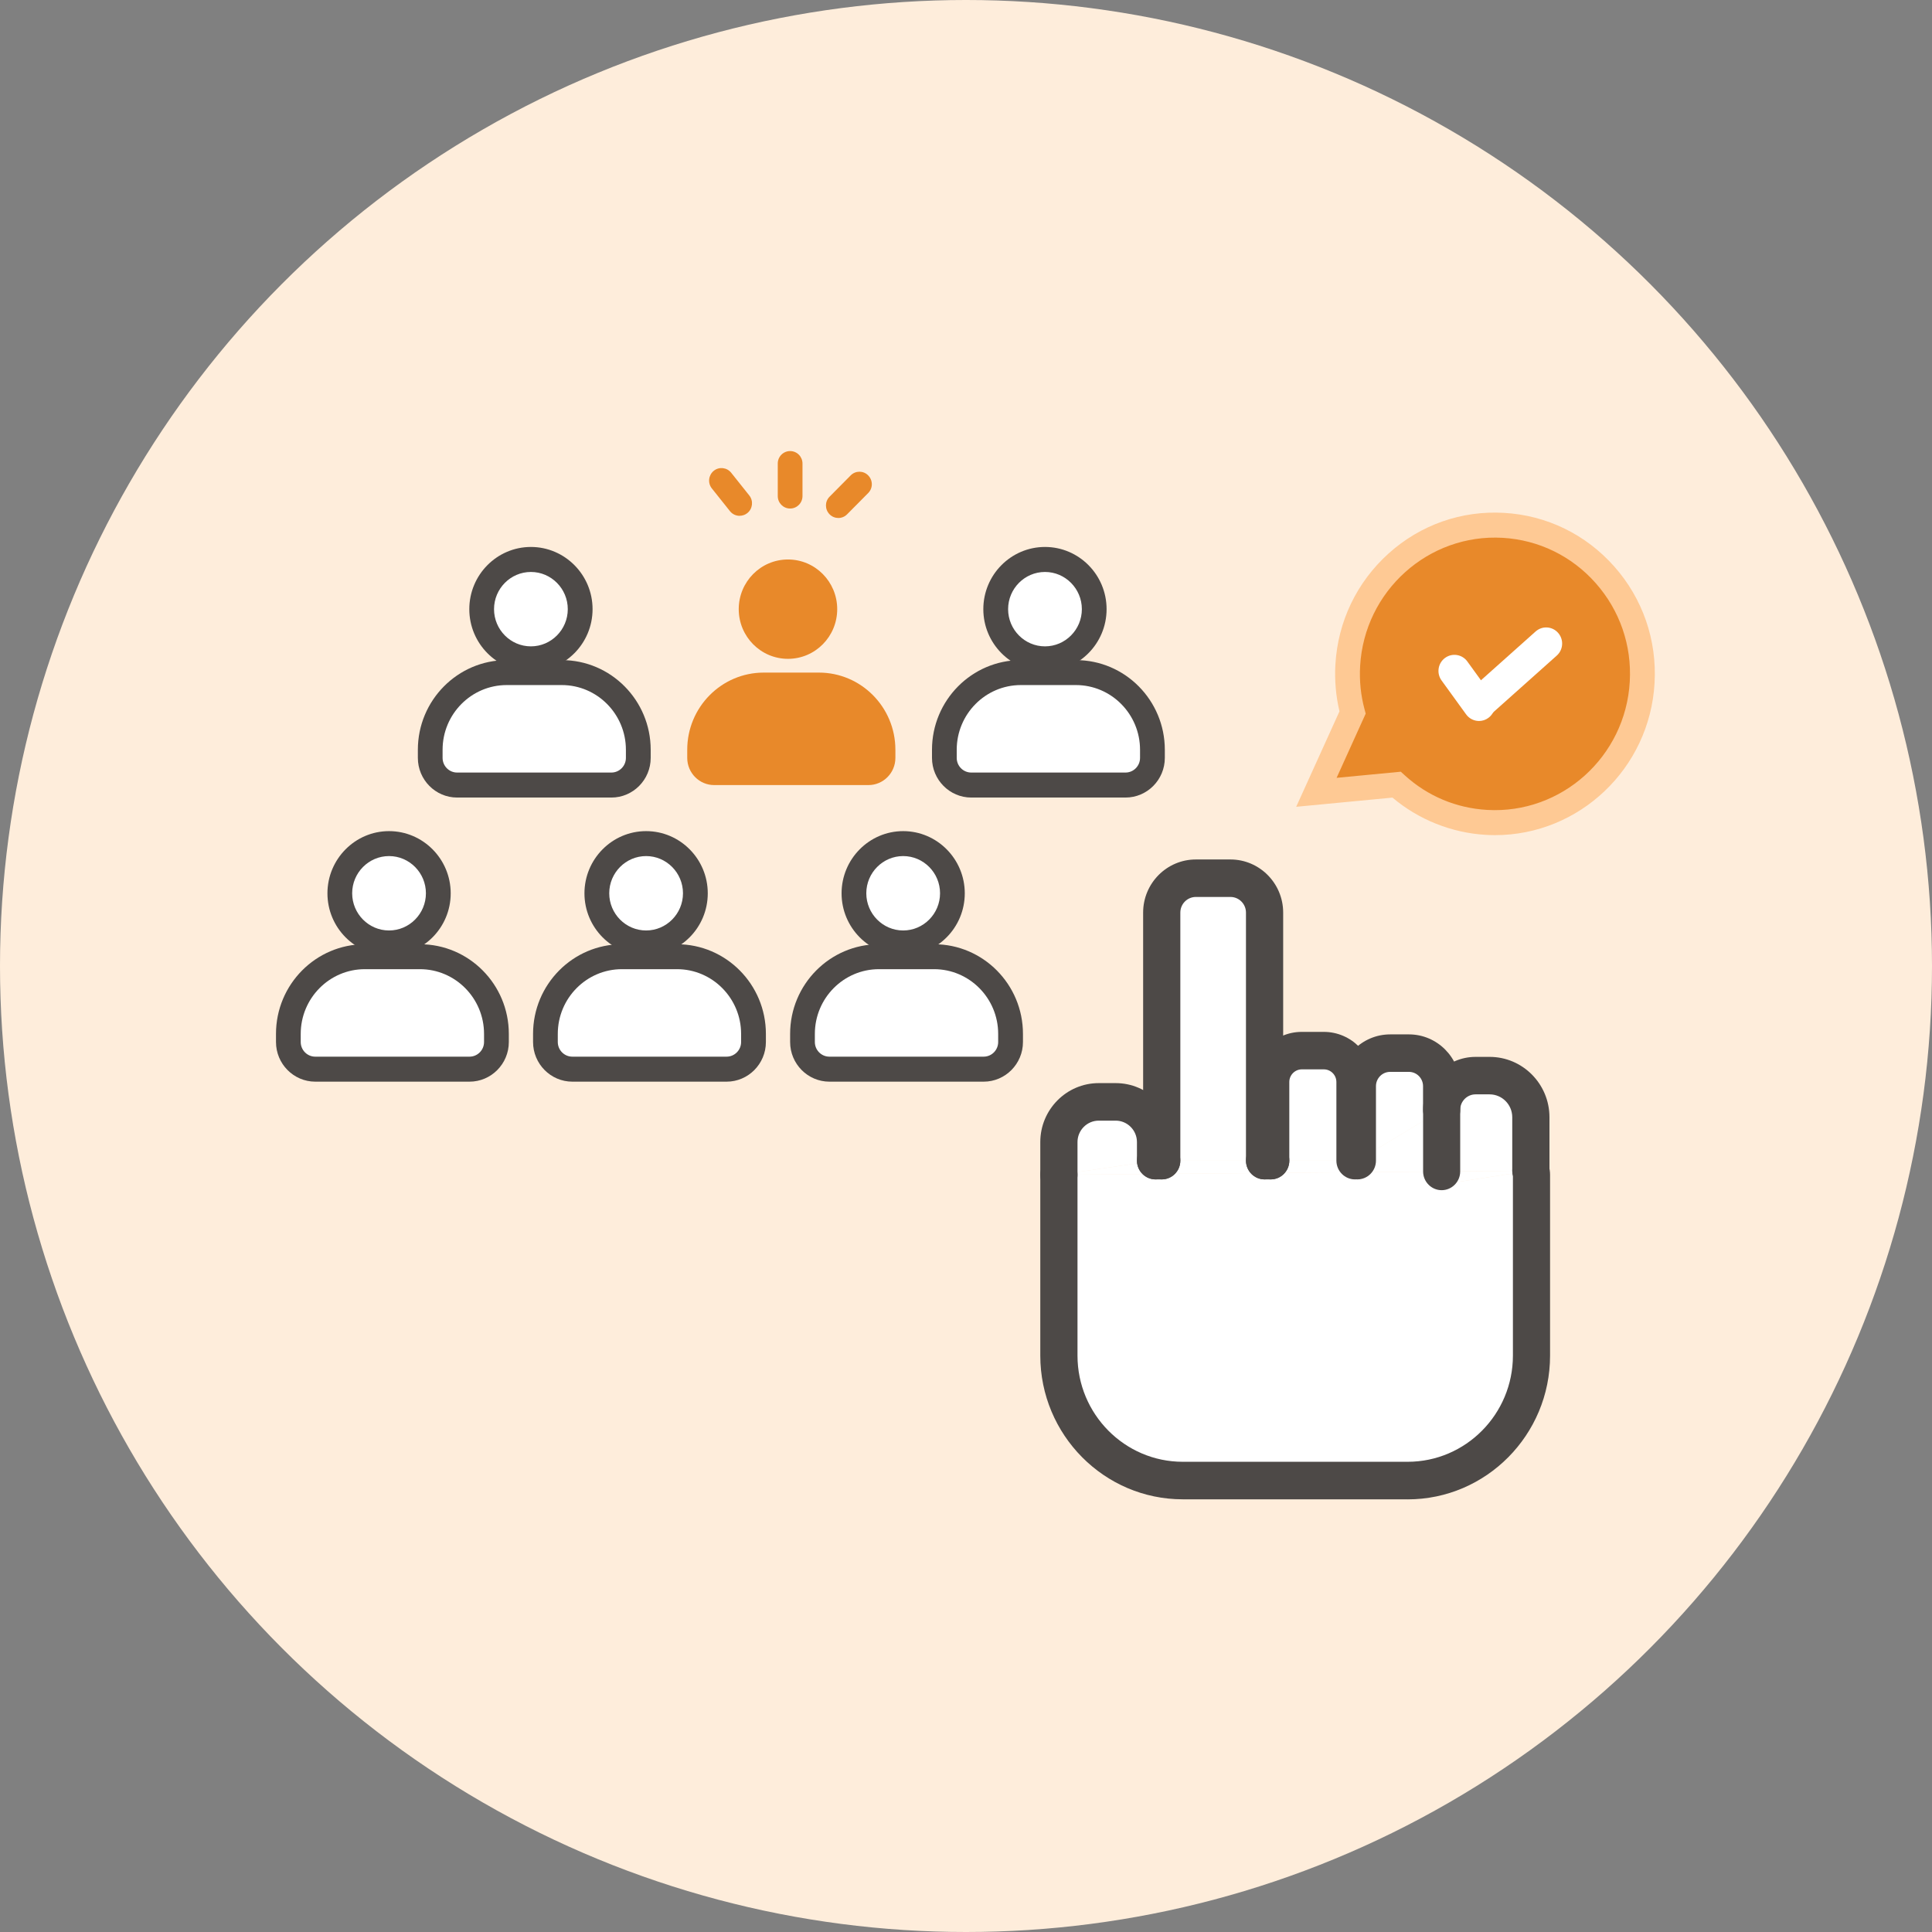
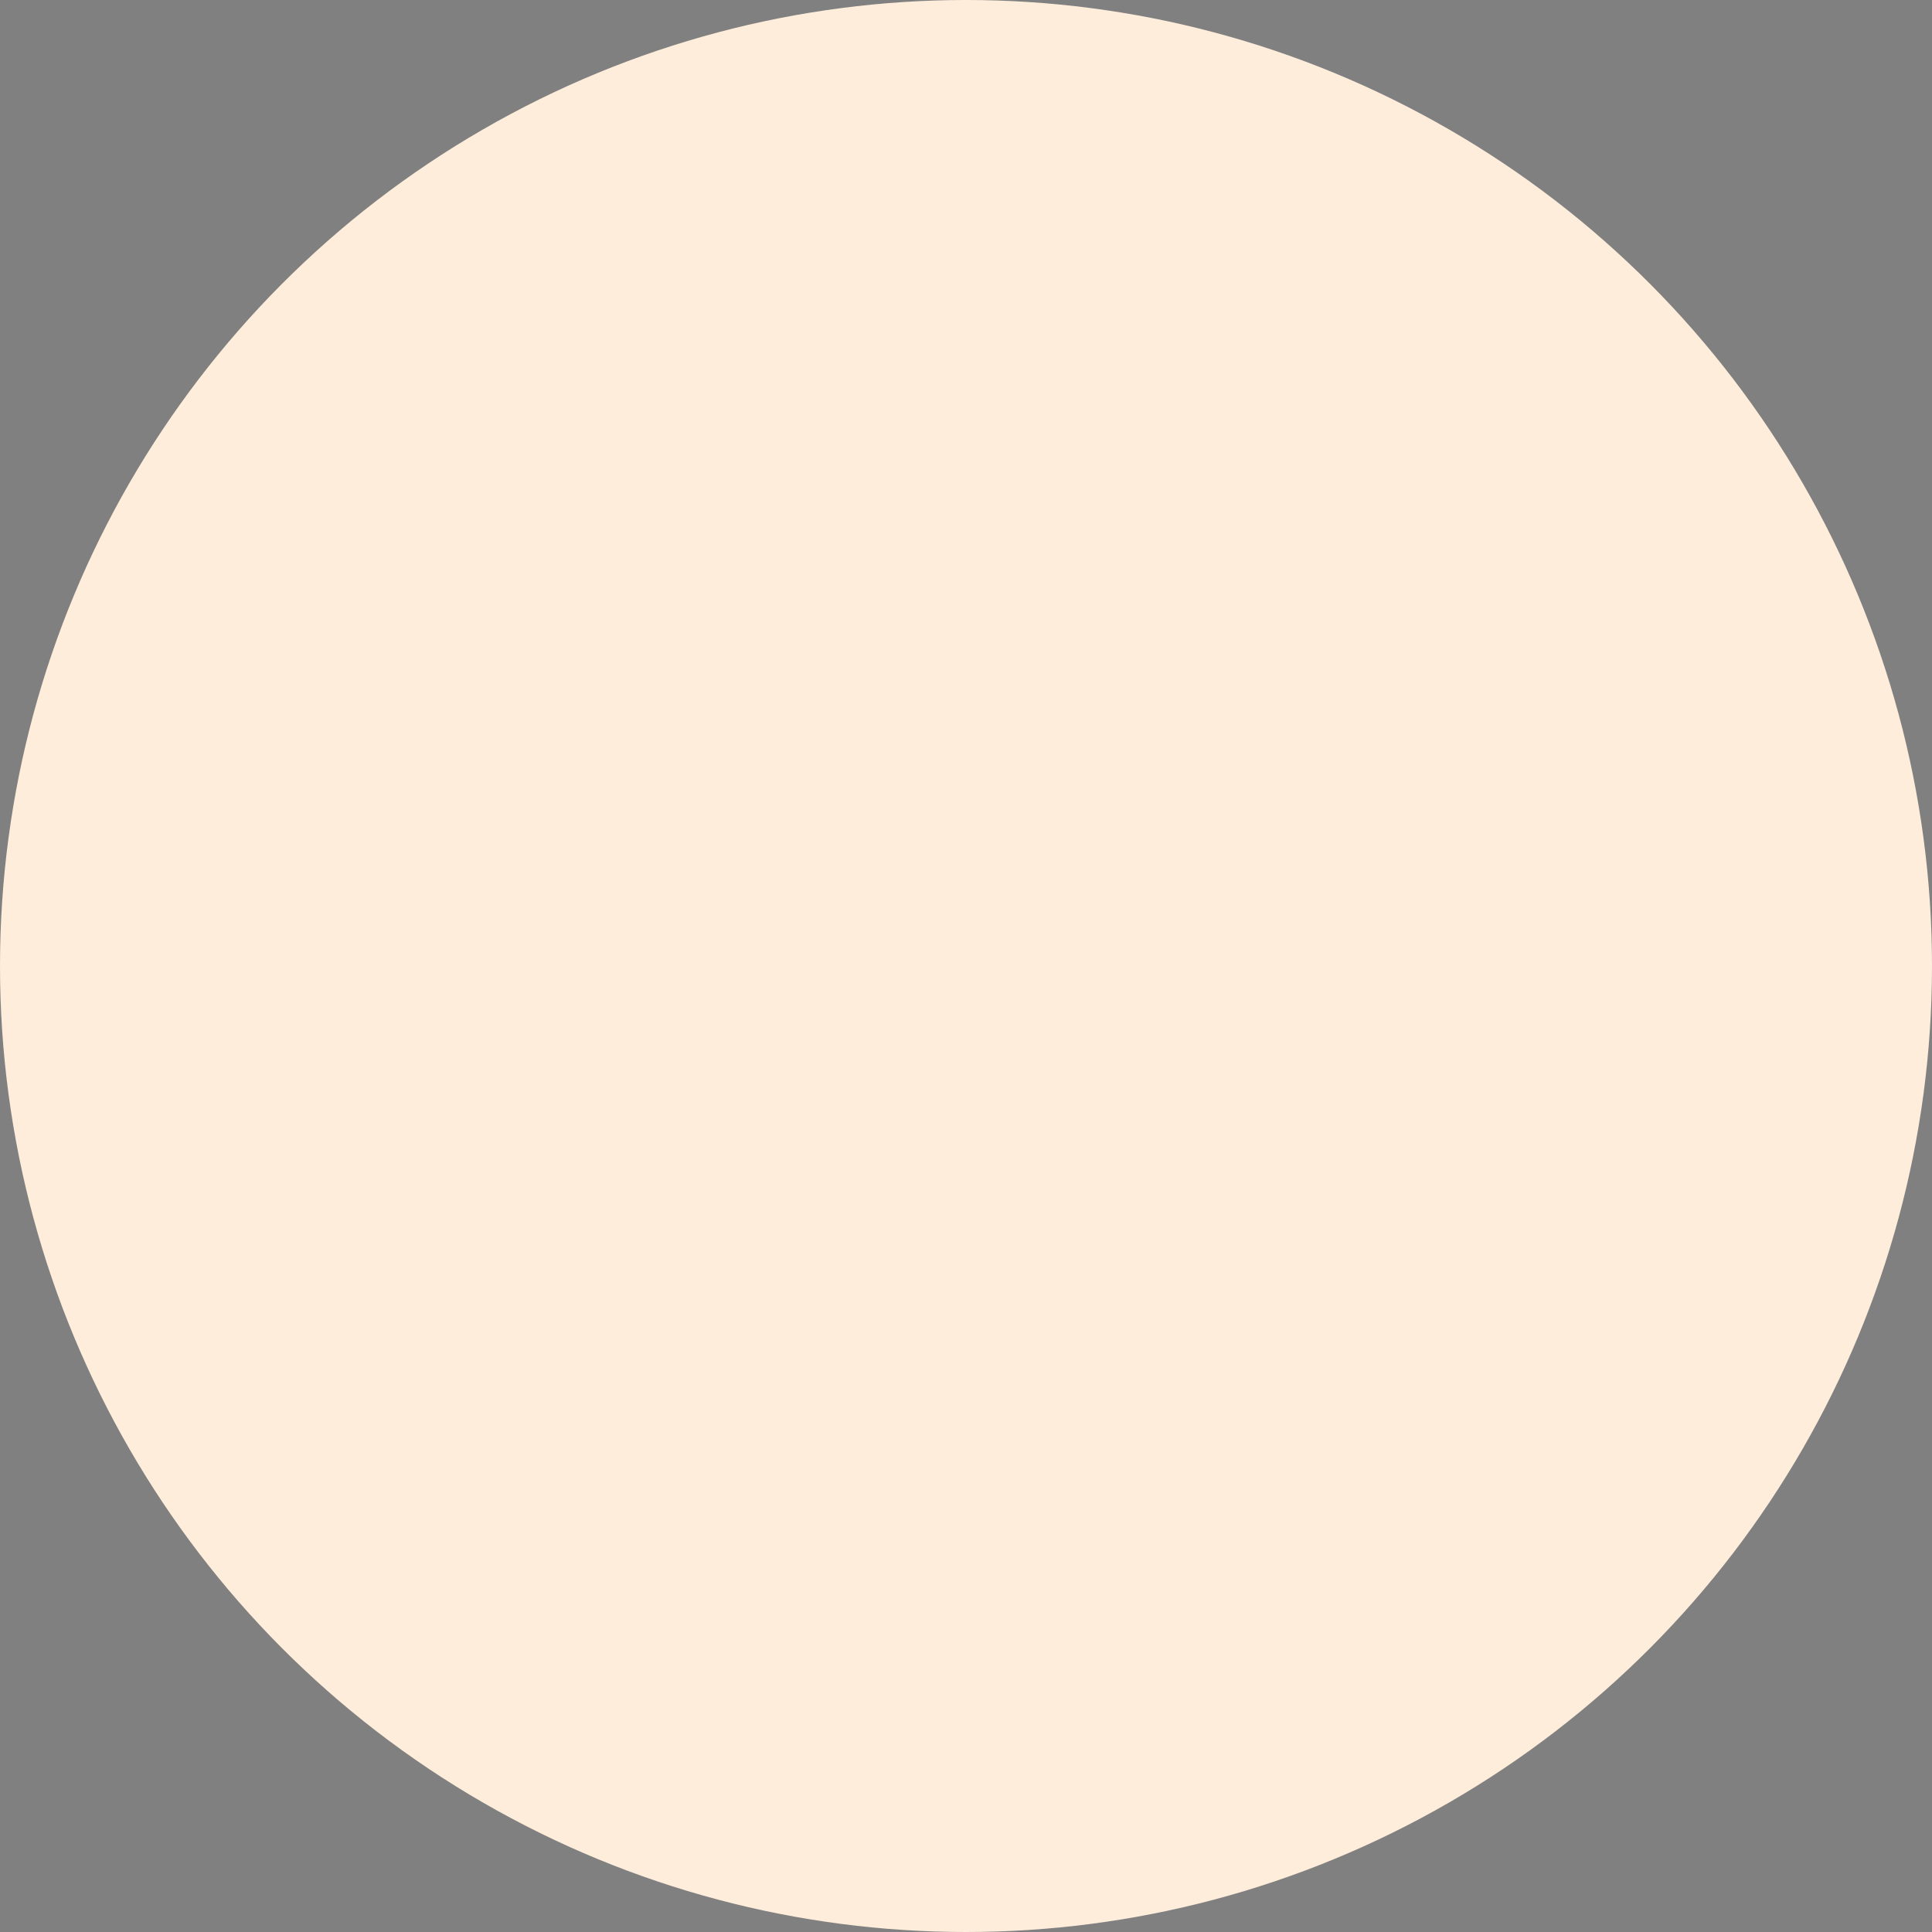
<svg xmlns="http://www.w3.org/2000/svg" width="280" height="280" viewBox="0 0 280 280" fill="none">
  <rect x="0" y="0" width="280" height="280" fill="#808080" stroke="none" />
  <circle cx="140" cy="140" r="140" fill="#FEEDDB" />
  <g clip-path="url(#clip0_1_1715)">
    <path d="M56.383 136.659C60.324 136.659 63.519 133.436 63.519 129.46C63.519 125.484 60.324 122.261 56.383 122.261C52.441 122.261 49.247 125.484 49.247 129.46C49.247 133.436 52.441 136.659 56.383 136.659Z" fill="white" />
    <path d="M56.383 138.475C51.455 138.475 47.455 134.431 47.455 129.468C47.455 124.505 51.463 120.453 56.383 120.453C61.303 120.453 65.319 124.496 65.319 129.468C65.319 134.439 61.311 138.475 56.383 138.475ZM56.383 124.069C53.439 124.069 51.039 126.49 51.039 129.46C51.039 132.43 53.439 134.851 56.383 134.851C59.327 134.851 61.727 132.43 61.727 129.46C61.727 126.49 59.327 124.069 56.383 124.069Z" fill="#4D4947" />
    <path d="M52.879 138.652H60.863C66.983 138.652 71.951 143.664 71.951 149.838V151.016C71.951 153.187 70.199 154.955 68.047 154.955H45.695C43.543 154.955 41.791 153.187 41.791 151.016V149.838C41.791 143.664 46.759 138.652 52.879 138.652Z" fill="white" />
    <path d="M68.055 156.763H45.695C42.551 156.763 39.999 154.18 39.999 151.017V149.838C39.999 142.672 45.775 136.845 52.879 136.845H60.863C67.967 136.845 73.743 142.672 73.743 149.838V151.017C73.743 154.188 71.183 156.763 68.047 156.763H68.055ZM52.879 140.46C47.751 140.46 43.583 144.665 43.583 149.838V151.017C43.583 152.187 44.527 153.139 45.687 153.139H68.047C69.207 153.139 70.151 152.187 70.151 151.017V149.838C70.151 144.665 65.983 140.46 60.855 140.46H52.871H52.879Z" fill="#4D4947" />
    <path d="M93.639 136.659C97.58 136.659 100.775 133.436 100.775 129.46C100.775 125.484 97.58 122.261 93.639 122.261C89.698 122.261 86.503 125.484 86.503 129.46C86.503 133.436 89.698 136.659 93.639 136.659Z" fill="white" />
    <path d="M93.639 138.475C88.711 138.475 84.703 134.431 84.703 129.468C84.703 124.505 88.711 120.453 93.639 120.453C98.567 120.453 102.575 124.496 102.575 129.468C102.575 134.439 98.567 138.475 93.639 138.475ZM93.639 124.069C90.695 124.069 88.295 126.49 88.295 129.46C88.295 132.43 90.695 134.851 93.639 134.851C96.583 134.851 98.983 132.43 98.983 129.46C98.983 126.49 96.583 124.069 93.639 124.069Z" fill="#4D4947" />
    <path d="M90.135 138.652H98.119C104.239 138.652 109.207 143.664 109.207 149.838V151.016C109.207 153.187 107.455 154.955 105.303 154.955H82.943C80.791 154.955 79.039 153.187 79.039 151.016V149.838C79.039 143.664 84.007 138.652 90.127 138.652H90.135Z" fill="white" />
    <path d="M105.311 156.763H82.951C79.807 156.763 77.255 154.18 77.255 151.017V149.838C77.255 142.672 83.031 136.845 90.135 136.845H98.119C105.223 136.845 110.999 142.672 110.999 149.838V151.017C110.999 154.188 108.439 156.763 105.303 156.763H105.311ZM90.135 140.46C85.007 140.46 80.839 144.665 80.839 149.838V151.017C80.839 152.187 81.783 153.139 82.943 153.139H105.303C106.463 153.139 107.407 152.187 107.407 151.017V149.838C107.407 144.665 103.239 140.46 98.111 140.46H90.127H90.135Z" fill="#4D4947" />
    <path d="M130.895 136.659C134.836 136.659 138.031 133.436 138.031 129.46C138.031 125.484 134.836 122.261 130.895 122.261C126.954 122.261 123.759 125.484 123.759 129.46C123.759 133.436 126.954 136.659 130.895 136.659Z" fill="white" />
    <path d="M130.895 138.475C125.967 138.475 121.967 134.431 121.967 129.468C121.967 124.505 125.975 120.453 130.895 120.453C135.815 120.453 139.823 124.496 139.823 129.468C139.823 134.439 135.815 138.475 130.895 138.475ZM130.895 124.069C127.951 124.069 125.551 126.49 125.551 129.46C125.551 132.43 127.951 134.851 130.895 134.851C133.839 134.851 136.239 132.43 136.239 129.46C136.239 126.49 133.839 124.069 130.895 124.069Z" fill="#4D4947" />
    <path d="M127.391 138.652H135.375C141.495 138.652 146.463 143.664 146.463 149.838V151.016C146.463 153.187 144.711 154.955 142.559 154.955H120.199C118.047 154.955 116.295 153.187 116.295 151.016V149.838C116.295 143.664 121.263 138.652 127.383 138.652H127.391Z" fill="white" />
    <path d="M142.567 156.763H120.207C117.063 156.763 114.511 154.18 114.511 151.017V149.838C114.511 142.672 120.287 136.845 127.391 136.845H135.375C142.479 136.845 148.255 142.672 148.255 149.838V151.017C148.255 154.188 145.695 156.763 142.559 156.763H142.567ZM127.391 140.46C122.263 140.46 118.095 144.665 118.095 149.838V151.017C118.095 152.187 119.039 153.139 120.199 153.139H142.559C143.719 153.139 144.663 152.187 144.663 151.017V149.838C144.663 144.665 140.495 140.46 135.367 140.46H127.383H127.391Z" fill="#4D4947" />
    <path d="M76.943 95.483C80.884 95.483 84.079 92.26 84.079 88.284C84.079 84.308 80.884 81.085 76.943 81.085C73.002 81.085 69.807 84.308 69.807 88.284C69.807 92.26 73.002 95.483 76.943 95.483Z" fill="white" />
    <path d="M76.943 97.299C72.015 97.299 68.015 93.255 68.015 88.284C68.015 83.312 72.023 79.269 76.943 79.269C81.863 79.269 85.879 83.312 85.879 88.284C85.879 93.255 81.871 97.299 76.943 97.299ZM76.943 82.893C73.999 82.893 71.599 85.314 71.599 88.284C71.599 91.254 73.999 93.675 76.943 93.675C79.887 93.675 82.287 91.254 82.287 88.284C82.287 85.314 79.887 82.893 76.943 82.893Z" fill="#4D4947" />
    <path d="M73.439 97.477H81.423C87.543 97.477 92.511 102.488 92.511 108.662V109.841C92.511 112.012 90.759 113.779 88.607 113.779H66.247C64.095 113.779 62.343 112.012 62.343 109.841V108.662C62.343 102.488 67.311 97.477 73.431 97.477H73.439Z" fill="white" />
    <path d="M88.615 115.587H66.255C63.111 115.587 60.559 113.004 60.559 109.84V108.662C60.559 101.495 66.335 95.668 73.439 95.668H81.423C88.527 95.668 94.303 101.495 94.303 108.662V109.84C94.303 113.012 91.743 115.587 88.607 115.587H88.615ZM73.439 99.284C68.311 99.284 64.143 103.489 64.143 108.662V109.84C64.143 111.011 65.087 111.963 66.247 111.963H88.607C89.767 111.963 90.711 111.011 90.711 109.84V108.662C90.711 103.489 86.543 99.284 81.415 99.284H73.431H73.439Z" fill="#4D4947" />
    <path d="M114.199 95.483C118.14 95.483 121.335 92.26 121.335 88.284C121.335 84.308 118.14 81.085 114.199 81.085C110.258 81.085 107.063 84.308 107.063 88.284C107.063 92.26 110.258 95.483 114.199 95.483Z" fill="#E8892A" />
    <path d="M110.695 97.477H118.679C124.799 97.477 129.767 102.488 129.767 108.662V109.841C129.767 112.012 128.015 113.779 125.863 113.779H103.503C101.351 113.779 99.599 112.012 99.599 109.841V108.662C99.599 102.488 104.567 97.477 110.687 97.477H110.695Z" fill="#E8892A" />
    <path d="M151.447 95.483C155.388 95.483 158.583 92.26 158.583 88.284C158.583 84.308 155.388 81.085 151.447 81.085C147.506 81.085 144.311 84.308 144.311 88.284C144.311 92.26 147.506 95.483 151.447 95.483Z" fill="white" />
    <path d="M151.447 97.299C146.519 97.299 142.511 93.255 142.511 88.284C142.511 83.312 146.519 79.269 151.447 79.269C156.375 79.269 160.375 83.312 160.375 88.284C160.375 93.255 156.367 97.299 151.447 97.299ZM151.447 82.893C148.503 82.893 146.103 85.314 146.103 88.284C146.103 91.254 148.503 93.675 151.447 93.675C154.391 93.675 156.791 91.254 156.791 88.284C156.791 85.314 154.391 82.893 151.447 82.893Z" fill="#4D4947" />
    <path d="M147.951 97.477H155.935C162.055 97.477 167.023 102.488 167.023 108.662V109.841C167.023 112.012 165.271 113.779 163.119 113.779H140.759C138.607 113.779 136.855 112.012 136.855 109.841V108.662C136.855 102.488 141.823 97.477 147.943 97.477H147.951Z" fill="white" />
    <path d="M163.127 115.587H140.767C137.623 115.587 135.071 113.004 135.071 109.84V108.662C135.071 101.495 140.847 95.668 147.951 95.668H155.935C163.039 95.668 168.815 101.495 168.815 108.662V109.84C168.815 113.012 166.255 115.587 163.119 115.587H163.127ZM147.951 99.284C142.823 99.284 138.655 103.489 138.655 108.662V109.84C138.655 111.011 139.599 111.963 140.759 111.963H163.119C164.279 111.963 165.223 111.011 165.223 109.84V108.662C165.223 103.489 161.055 99.284 155.927 99.284H147.943H147.951Z" fill="#4D4947" />
    <path d="M114.511 73.7C113.519 73.7 112.719 72.893 112.719 71.893V67.179C112.719 66.179 113.519 65.372 114.511 65.372C115.503 65.372 116.303 66.179 116.303 67.179V71.893C116.303 72.893 115.503 73.7 114.511 73.7Z" fill="#E8892A" />
    <path d="M121.503 75.072C121.047 75.072 120.583 74.895 120.231 74.54C119.527 73.829 119.527 72.683 120.231 71.981L123.287 68.898C123.991 68.188 125.127 68.188 125.823 68.898C126.527 69.609 126.527 70.755 125.823 71.457L122.767 74.54C122.415 74.895 121.959 75.072 121.495 75.072H121.503Z" fill="#E8892A" />
    <path d="M107.191 74.758C106.663 74.758 106.143 74.524 105.791 74.08L103.167 70.787C102.543 70.004 102.671 68.866 103.439 68.237C104.215 67.607 105.343 67.736 105.967 68.511L108.591 71.804C109.215 72.587 109.087 73.725 108.319 74.354C107.991 74.621 107.591 74.75 107.199 74.75L107.191 74.758Z" fill="#E8892A" />
    <path d="M202.407 113.715C205.887 116.87 210.407 118.896 215.439 119.186C227.223 119.864 237.319 110.785 237.999 98.897C238.679 87.009 229.671 76.824 217.887 76.138C206.103 75.452 196.007 84.54 195.327 96.427C195.191 98.8 195.439 101.1 196.023 103.271L190.783 114.836L202.399 113.723L202.407 113.715Z" fill="#E8892A" />
    <path d="M216.671 121.035C216.231 121.035 215.783 121.018 215.335 120.994C210.375 120.704 205.607 118.799 201.807 115.595L187.855 116.927L194.127 103.094C193.607 100.89 193.407 98.623 193.535 96.322C193.887 90.092 196.631 84.37 201.247 80.213C205.863 76.057 211.815 73.967 217.991 74.33C224.167 74.685 229.839 77.453 233.959 82.11C238.079 86.767 240.151 92.771 239.791 99.002C239.087 111.414 228.847 121.035 216.671 121.035ZM203.015 111.842L203.599 112.375C206.927 115.393 211.055 117.12 215.535 117.379C226.311 118 235.583 109.663 236.199 98.792C236.503 93.53 234.751 88.462 231.271 84.523C227.791 80.585 222.999 78.252 217.783 77.946C207.007 77.324 197.735 85.653 197.119 96.532C196.999 98.663 197.215 100.769 197.759 102.795L197.927 103.424L193.711 112.73L203.015 111.842Z" fill="#FEC994" />
    <path d="M214.351 104.49C213.639 104.49 212.935 104.159 212.479 103.529L208.919 98.614C208.167 97.573 208.391 96.112 209.423 95.354C210.455 94.595 211.903 94.821 212.655 95.862L216.215 100.777C216.967 101.818 216.743 103.279 215.711 104.038C215.303 104.345 214.823 104.49 214.351 104.49Z" fill="white" />
    <path d="M214.351 104.296C213.711 104.296 213.079 104.029 212.615 103.505C211.767 102.536 211.855 101.068 212.815 100.212L222.551 91.52C223.511 90.665 224.967 90.753 225.815 91.722C226.663 92.69 226.575 94.159 225.615 95.015L215.879 103.707C215.439 104.102 214.895 104.296 214.351 104.296Z" fill="white" />
    <path d="M221.959 170.257V196.462C221.959 206.421 213.879 214.572 204.007 214.572H171.415C161.543 214.572 153.463 206.421 153.463 196.462V170.257L208.943 169.773V171.653L221.871 169.66C221.927 169.853 221.959 170.055 221.959 170.265V170.257Z" fill="white" />
    <path d="M221.871 161.92V169.652L208.943 169.765V160.839C208.943 158.111 211.151 155.883 213.855 155.883H215.887C219.175 155.883 221.871 158.595 221.871 161.92Z" fill="white" />
    <path d="M221.871 169.66L208.943 171.645V169.773L221.871 169.66Z" fill="white" />
-     <path d="M208.943 168.207V169.773L153.463 170.257L167.471 168.207H168.367H183.271H184.167H196.375H196.735L208.943 160.847V168.207Z" fill="white" />
    <path d="M208.943 157.425V160.855L196.735 168.215V157.433C196.735 154.785 198.863 152.639 201.487 152.639H204.199C206.823 152.639 208.951 154.785 208.951 157.433L208.943 157.425Z" fill="white" />
    <path d="M196.375 156.811V168.207H184.167V156.811C184.167 154.309 186.191 152.268 188.671 152.268H191.863C194.343 152.268 196.367 154.309 196.367 156.811H196.375Z" fill="white" />
    <path d="M183.271 132.261V168.207H168.367V132.261C168.367 129.517 170.591 127.273 173.311 127.273H178.327C181.047 127.273 183.271 129.517 183.271 132.261Z" fill="white" />
    <path d="M167.471 165.519V168.207L153.463 170.257V165.519C153.463 162.315 156.063 159.692 159.239 159.692H161.695C164.871 159.692 167.471 162.315 167.471 165.519Z" fill="white" />
    <path d="M183.271 170.927C181.783 170.927 180.575 169.708 180.575 168.207V132.26C180.575 131.009 179.567 129.993 178.327 129.993H173.311C172.071 129.993 171.063 131.009 171.063 132.26V168.207C171.063 169.708 169.855 170.927 168.367 170.927C166.879 170.927 165.671 169.708 165.671 168.207V132.26C165.671 128.015 169.095 124.561 173.311 124.561H178.327C182.535 124.561 185.967 128.015 185.967 132.26V168.207C185.967 169.708 184.759 170.927 183.271 170.927Z" fill="#4D4947" />
    <path d="M196.375 170.927C194.887 170.927 193.679 169.708 193.679 168.207V156.811C193.679 155.803 192.863 154.979 191.863 154.979H188.671C187.671 154.979 186.855 155.803 186.855 156.811V168.207C186.855 169.708 185.647 170.927 184.159 170.927C182.671 170.927 181.463 169.708 181.463 168.207V156.811C181.463 152.808 184.695 149.548 188.663 149.548H191.855C195.823 149.548 199.055 152.808 199.055 156.811V168.207C199.055 169.708 197.847 170.927 196.359 170.927H196.375Z" fill="#4D4947" />
    <path d="M196.735 170.927C195.247 170.927 194.039 169.708 194.039 168.207V157.417C194.039 153.277 197.375 149.911 201.479 149.911H204.191C208.295 149.911 211.631 153.277 211.631 157.417V160.847C211.631 162.348 210.423 163.567 208.935 163.567C207.447 163.567 206.239 162.348 206.239 160.847V157.417C206.239 156.271 205.319 155.343 204.183 155.343H201.471C200.335 155.343 199.415 156.271 199.415 157.417V168.207C199.415 169.708 198.207 170.927 196.719 170.927H196.735Z" fill="#4D4947" />
    <path d="M208.943 172.492C207.455 172.492 206.247 171.274 206.247 169.773V160.847C206.247 156.618 209.663 153.171 213.855 153.171H215.887C220.671 153.171 224.559 157.094 224.559 161.92V169.652C224.559 171.153 223.351 172.371 221.863 172.371C220.375 172.371 219.167 171.153 219.167 169.652V161.92C219.167 160.088 217.695 158.603 215.879 158.603H213.847C212.623 158.603 211.623 159.612 211.623 160.847V169.773C211.623 171.274 210.415 172.492 208.927 172.492H208.943Z" fill="#4D4947" />
    <path d="M153.463 172.977C151.975 172.977 150.767 171.758 150.767 170.257V165.519C150.767 160.806 154.567 156.973 159.239 156.973H161.695C166.367 156.973 170.167 160.806 170.167 165.519V168.207C170.167 169.708 168.959 170.927 167.471 170.927C165.983 170.927 164.775 169.708 164.775 168.207V165.519C164.775 163.808 163.391 162.412 161.695 162.412H159.239C157.543 162.412 156.159 163.808 156.159 165.519V170.257C156.159 171.758 154.951 172.977 153.463 172.977Z" fill="#4D4947" />
    <path d="M184.167 170.927H183.271C181.783 170.927 180.575 169.708 180.575 168.207C180.575 166.706 181.783 165.487 183.271 165.487H184.167C185.655 165.487 186.863 166.706 186.863 168.207C186.863 169.708 185.655 170.927 184.167 170.927Z" fill="#4D4947" />
    <path d="M168.367 170.927H167.471C165.983 170.927 164.775 169.708 164.775 168.207C164.775 166.706 165.983 165.487 167.471 165.487H168.367C169.855 165.487 171.063 166.706 171.063 168.207C171.063 169.708 169.855 170.927 168.367 170.927Z" fill="#4D4947" />
    <path d="M204.007 217.292H171.415C160.031 217.292 150.767 207.947 150.767 196.462V170.257C150.767 168.756 151.975 167.537 153.463 167.537C154.951 167.537 156.159 168.756 156.159 170.257V196.462C156.159 204.952 163.007 211.853 171.415 211.853H204.007C212.423 211.853 219.263 204.944 219.263 196.462V170.354C218.895 168.95 219.687 167.489 221.079 167.061C222.503 166.625 224.007 167.432 224.439 168.869C224.575 169.321 224.647 169.789 224.647 170.265V196.47C224.647 207.955 215.383 217.3 203.999 217.3L204.007 217.292Z" fill="#4D4947" />
  </g>
  <defs>
    <clipPath id="clip0_1_1715">
-       <rect width="199.832" height="151.921" fill="white" transform="translate(39.999 65.372)" />
-     </clipPath>
+       </clipPath>
  </defs>
</svg>